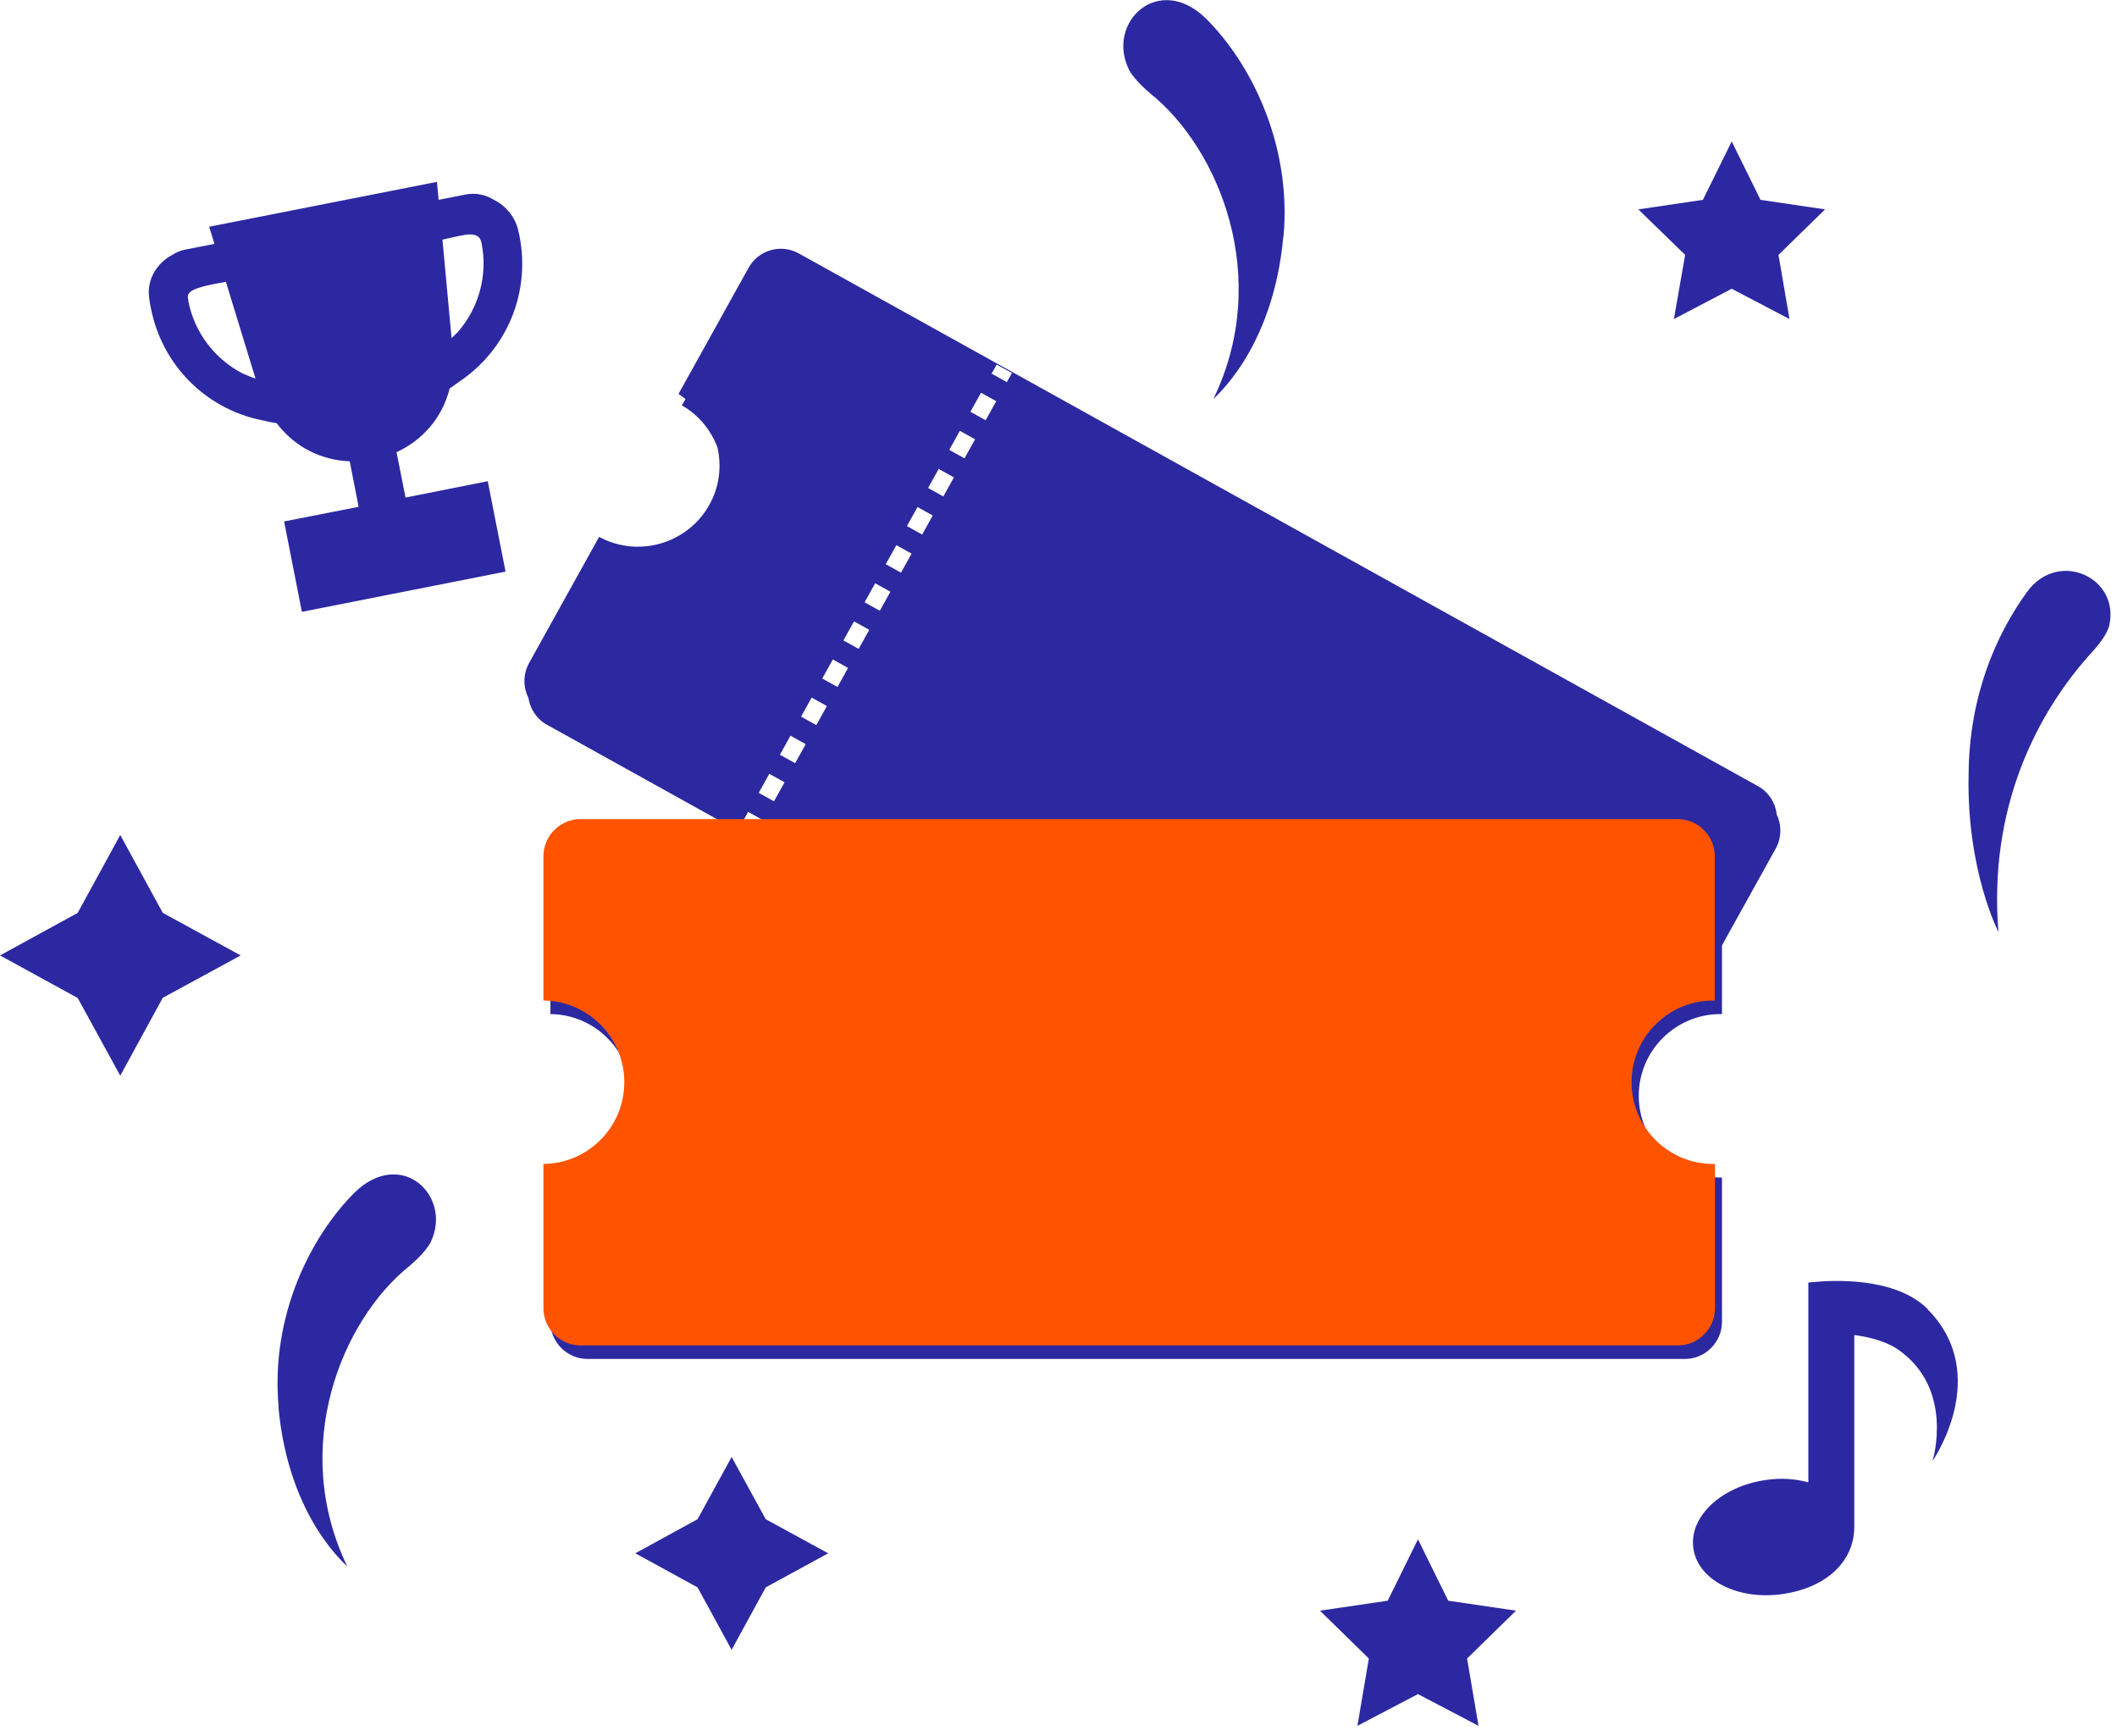
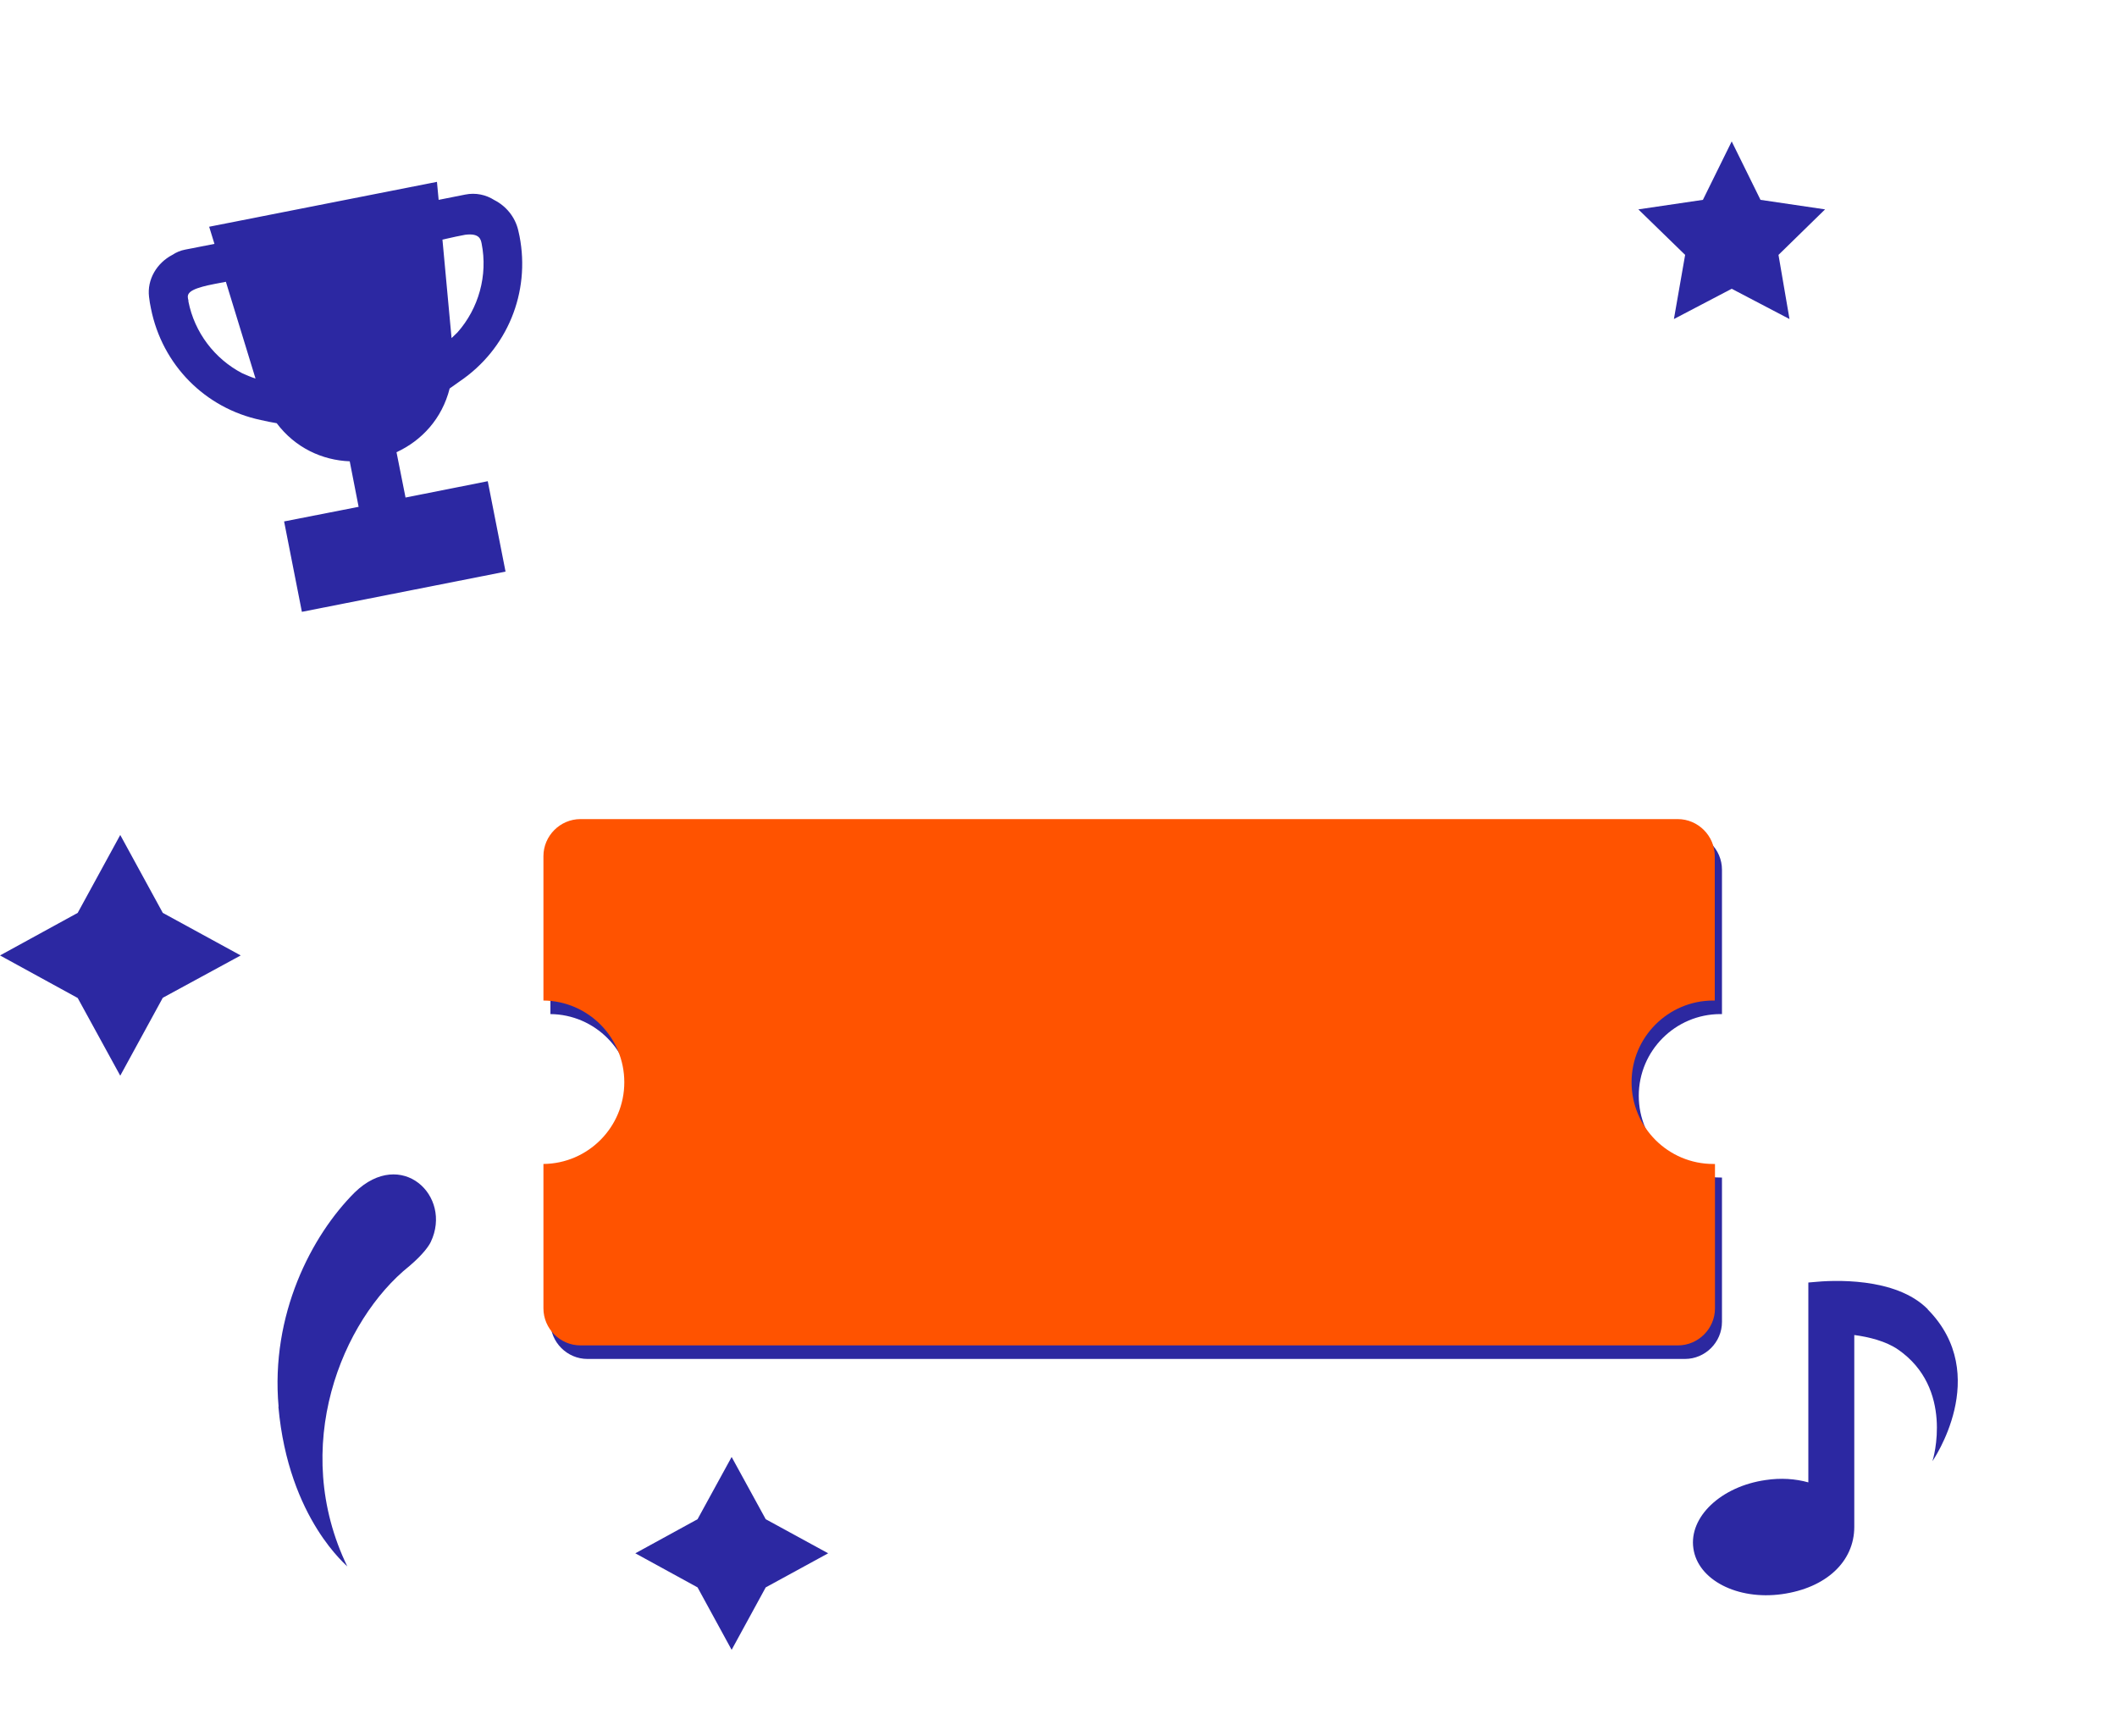
<svg xmlns="http://www.w3.org/2000/svg" width="100" height="82" viewBox="0 0 100 82" fill="none">
  <path d="M81.8 6.68L83.16 9.44L86.21 9.89L84.01 12.04L84.53 15.07L81.8 13.64L79.07 15.07L79.6 12.04L77.39 9.89L80.44 9.44L81.8 6.68Z" fill="#2C28A2" />
  <path d="M5.68 39.44L7.69 43.12L11.37 45.13L7.69 47.13L5.68 50.81L3.67 47.14L0 45.13L3.67 43.12L5.68 39.44Z" fill="#2C28A2" />
  <path d="M34.56 68.82L36.17 71.76L39.12 73.37L36.17 74.98L34.56 77.93L32.95 74.98L30.01 73.37L32.95 71.76L34.56 68.82Z" fill="#2C28A2" />
-   <path d="M92.99 36.57C92.89 41.12 94.4 44.02 94.4 44.02C93.92 38.18 96.19 33.67 98.85 30.77C99.41 30.16 99.59 29.73 99.63 29.56C100.16 27.28 97.22 25.93 95.75 27.96C94.28 29.99 93.02 32.87 92.99 36.56V36.57Z" fill="#2C28A2" />
  <path d="M13.15 66.44C13.63 71.81 16.48 74.01 16.41 74C13.67 68.35 16.15 62.35 19.34 59.8C20.01 59.23 20.27 58.83 20.35 58.66C21.38 56.49 18.96 54.19 16.76 56.32C14.71 58.36 12.77 62.11 13.16 66.45L13.15 66.44Z" fill="#2C28A2" />
  <path d="M91.06 61.84C89.54 60.3 86.52 60.47 85.65 60.56L85.42 60.58V70.02C84.81 69.85 84.12 69.8 83.4 69.91C81.3 70.21 79.77 71.65 79.99 73.14C80.2 74.63 82.07 75.59 84.17 75.3C86.25 75.01 87.59 73.77 87.59 72.12V63.06C88.28 63.15 89.08 63.35 89.65 63.74C92.31 65.57 91.32 68.93 91.28 69.02C91.28 69.02 94.12 64.95 91.06 61.85V61.84Z" fill="#2C28A2" />
  <path fill-rule="evenodd" clip-rule="evenodd" d="M19.16 23.52L18.73 21.36C19.92 20.81 20.88 19.78 21.24 18.35C21.4 18.24 21.55 18.13 21.72 18.01C23.96 16.49 25.06 13.82 24.54 11.15C24.52 11.06 24.5 10.97 24.48 10.88C24.33 10.24 23.9 9.73 23.35 9.45C22.96 9.2 22.47 9.09 21.98 9.19L20.72 9.44L20.64 8.59C13.28 10.04 17.24 9.26 9.88 10.71L10.13 11.52L8.75 11.79C8.53 11.83 8.32 11.92 8.14 12.04C7.41 12.42 6.94 13.2 7.04 14.02C7.06 14.2 7.09 14.39 7.13 14.57C7.66 17.23 9.68 19.28 12.32 19.84C12.58 19.9 12.83 19.95 13.07 19.99C13.95 21.16 15.23 21.74 16.52 21.79L16.94 23.94L13.42 24.63L14.26 28.9L23.88 27L23.04 22.73L19.16 23.5V23.52ZM12.07 17.88C11.85 17.81 11.64 17.72 11.44 17.63C10.14 16.95 9.19 15.71 8.9 14.24V14.19C8.84 13.96 8.8 13.75 9.57 13.54C9.8 13.47 10.46 13.35 10.67 13.31L12.07 17.88ZM20.89 11.32C21.36 11.21 21.8 11.12 21.97 11.09C22.65 11 22.71 11.31 22.75 11.5C23.05 13.01 22.61 14.57 21.61 15.7L21.33 15.97L20.9 11.32H20.89Z" fill="#2C28A2" />
-   <path d="M83.92 38.41C83.84 37.89 83.54 37.41 83.05 37.14L37.73 11.97C36.89 11.5 35.82 11.81 35.36 12.65L32.05 18.61C32.17 18.68 32.27 18.77 32.38 18.85L32.21 19.15C33.02 19.61 33.58 20.32 33.89 21.13C34.09 22.02 33.99 22.98 33.51 23.84C32.48 25.69 30.15 26.36 28.3 25.36L24.99 31.32C24.7 31.85 24.71 32.46 24.96 32.96C25.04 33.48 25.34 33.96 25.83 34.23L71.15 59.4C71.99 59.87 73.06 59.56 73.52 58.72L76.83 52.76C76.83 52.76 76.79 52.74 76.77 52.73C76.67 52.67 76.59 52.6 76.49 52.54L76.66 52.23C76.66 52.23 76.62 52.21 76.6 52.2C75.78 51.74 75.2 51.02 74.89 50.21C74.69 49.32 74.79 48.36 75.27 47.5C76.3 45.64 78.65 44.97 80.51 46C80.53 46.01 80.55 46.02 80.57 46.04L83.88 40.08C84.17 39.55 84.16 38.94 83.91 38.44L83.92 38.41ZM35.82 39.18L35.1 38.78L35.34 38.35L36.06 38.75L35.82 39.18ZM36.56 37.85L35.84 37.45L36.34 36.55L37.06 36.95L36.56 37.85ZM37.56 36.05L36.84 35.65L37.34 34.75L38.06 35.15L37.56 36.05ZM38.56 34.25L37.84 33.85L38.34 32.95L39.06 33.35L38.56 34.25ZM39.56 32.45L38.84 32.05L39.34 31.15L40.06 31.55L39.56 32.45ZM40.56 30.65L39.84 30.25L40.34 29.35L41.06 29.75L40.56 30.65ZM41.56 28.85L40.84 28.45L41.34 27.55L42.06 27.95L41.56 28.85ZM42.56 27.05L41.84 26.65L42.34 25.75L43.06 26.15L42.56 27.05ZM43.56 25.25L42.84 24.85L43.34 23.95L44.06 24.35L43.56 25.25ZM44.56 23.45L43.84 23.05L44.34 22.15L45.06 22.55L44.56 23.45ZM45.56 21.65L44.84 21.25L45.34 20.35L46.06 20.75L45.56 21.65ZM46.56 19.85L45.84 19.45L46.34 18.55L47.06 18.95L46.56 19.85ZM47.56 18.05L46.84 17.65L47.08 17.22L47.8 17.62L47.56 18.05Z" fill="#2C28A0" />
  <path d="M81.27 55.62C79.14 55.62 77.41 53.89 77.41 51.76C77.41 49.63 79.14 47.9 81.27 47.9C81.29 47.9 81.32 47.9 81.34 47.9V41.08C81.34 40.12 80.55 39.33 79.59 39.33H27.75C26.79 39.33 26 40.12 26 41.08V47.9C28.11 47.92 29.82 49.64 29.82 51.76C29.82 53.88 28.11 55.6 26 55.62V62.44C26 63.4 26.79 64.19 27.75 64.19H79.59C80.55 64.19 81.34 63.4 81.34 62.44V55.62C81.34 55.62 81.29 55.62 81.27 55.62Z" fill="#2C28A0" />
  <path d="M80.93 54.98C78.8 54.98 77.07 53.25 77.07 51.12C77.07 48.99 78.8 47.26 80.93 47.26C80.95 47.26 80.98 47.26 81 47.26V40.44C81 39.48 80.21 38.69 79.25 38.69H27.42C26.46 38.69 25.67 39.48 25.67 40.44V47.26C27.78 47.28 29.49 49 29.49 51.12C29.49 53.24 27.78 54.96 25.67 54.98V61.8C25.67 62.76 26.46 63.55 27.42 63.55H79.26C80.22 63.55 81.01 62.76 81.01 61.8V54.98C81.01 54.98 80.96 54.98 80.94 54.98H80.93Z" fill="#FF5300" />
-   <path d="M66.98 72.71L68.41 75.61L71.61 76.08L69.3 78.34L69.84 81.52L66.98 80.02L64.12 81.52L64.66 78.34L62.35 76.08L65.55 75.61L66.98 72.71Z" fill="#2C28A2" />
-   <path d="M60.62 11.17C60.13 16.63 57.23 18.87 57.31 18.86C60.1 13.11 57.58 7.01 54.33 4.41C53.65 3.83 53.38 3.42 53.31 3.25C52.26 1.04 54.73 -1.3 56.96 0.87C59.05 2.95 61.02 6.76 60.63 11.17H60.62Z" fill="#2C28A2" />
</svg>